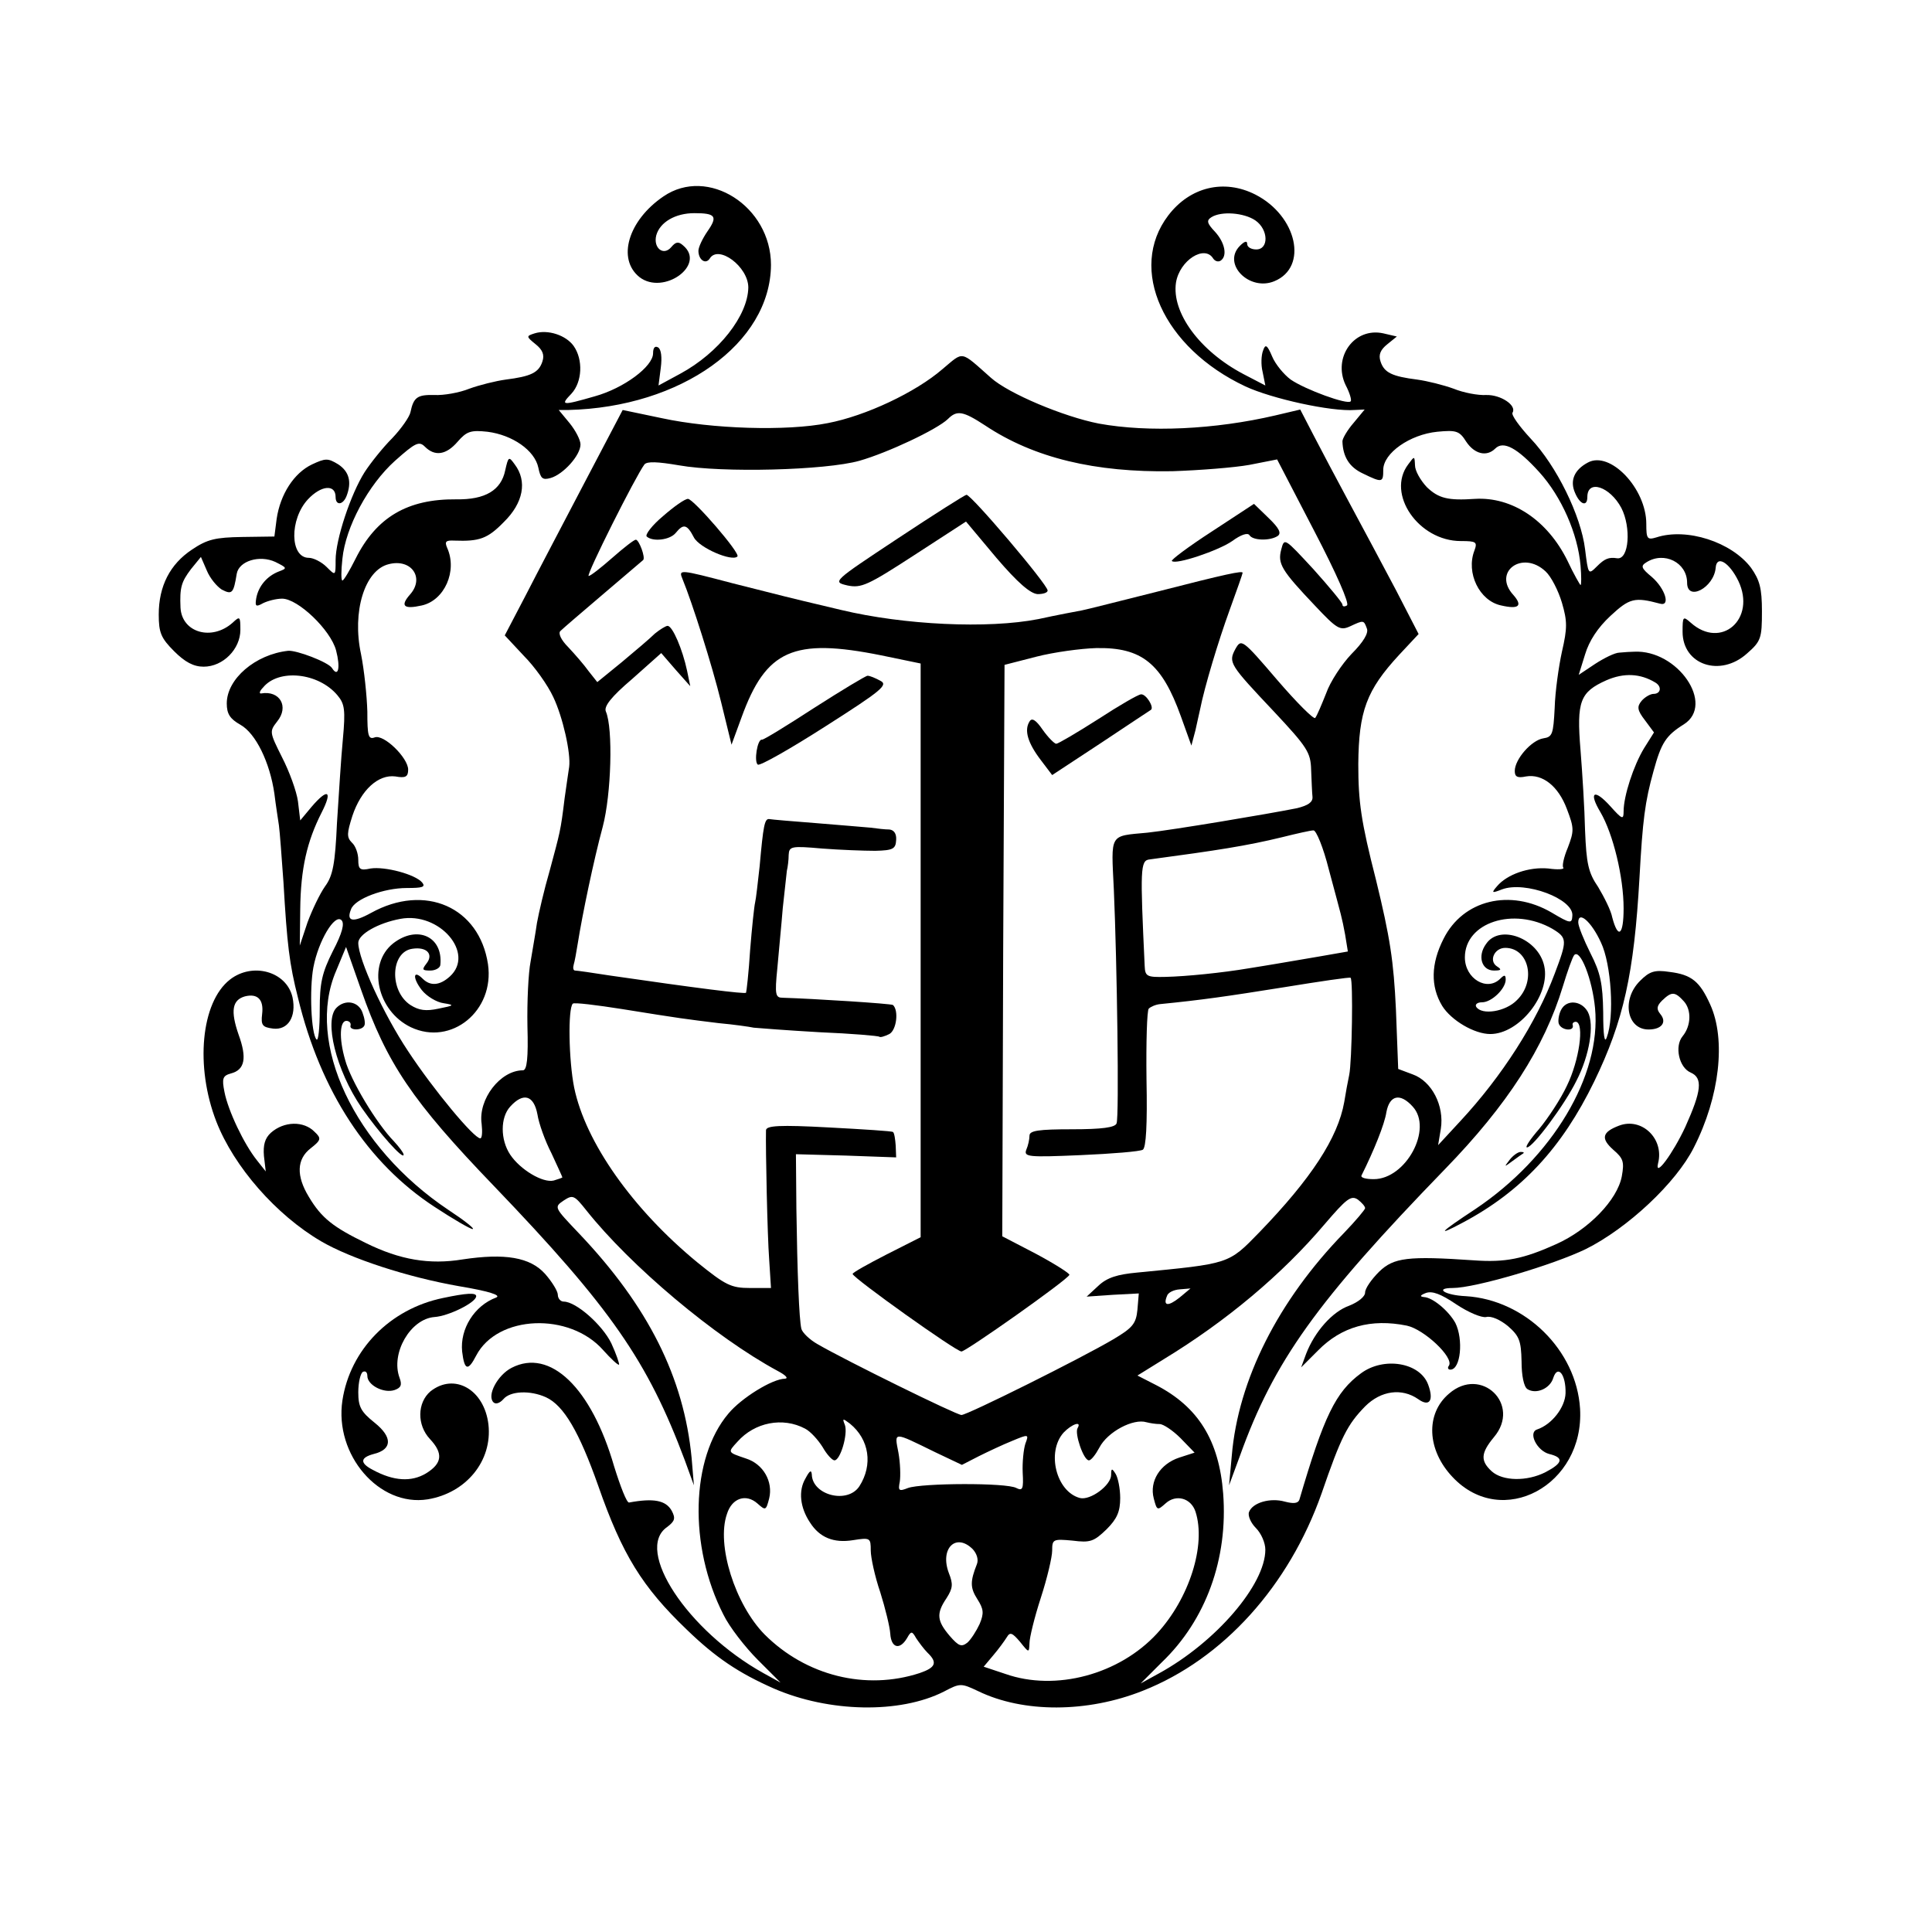
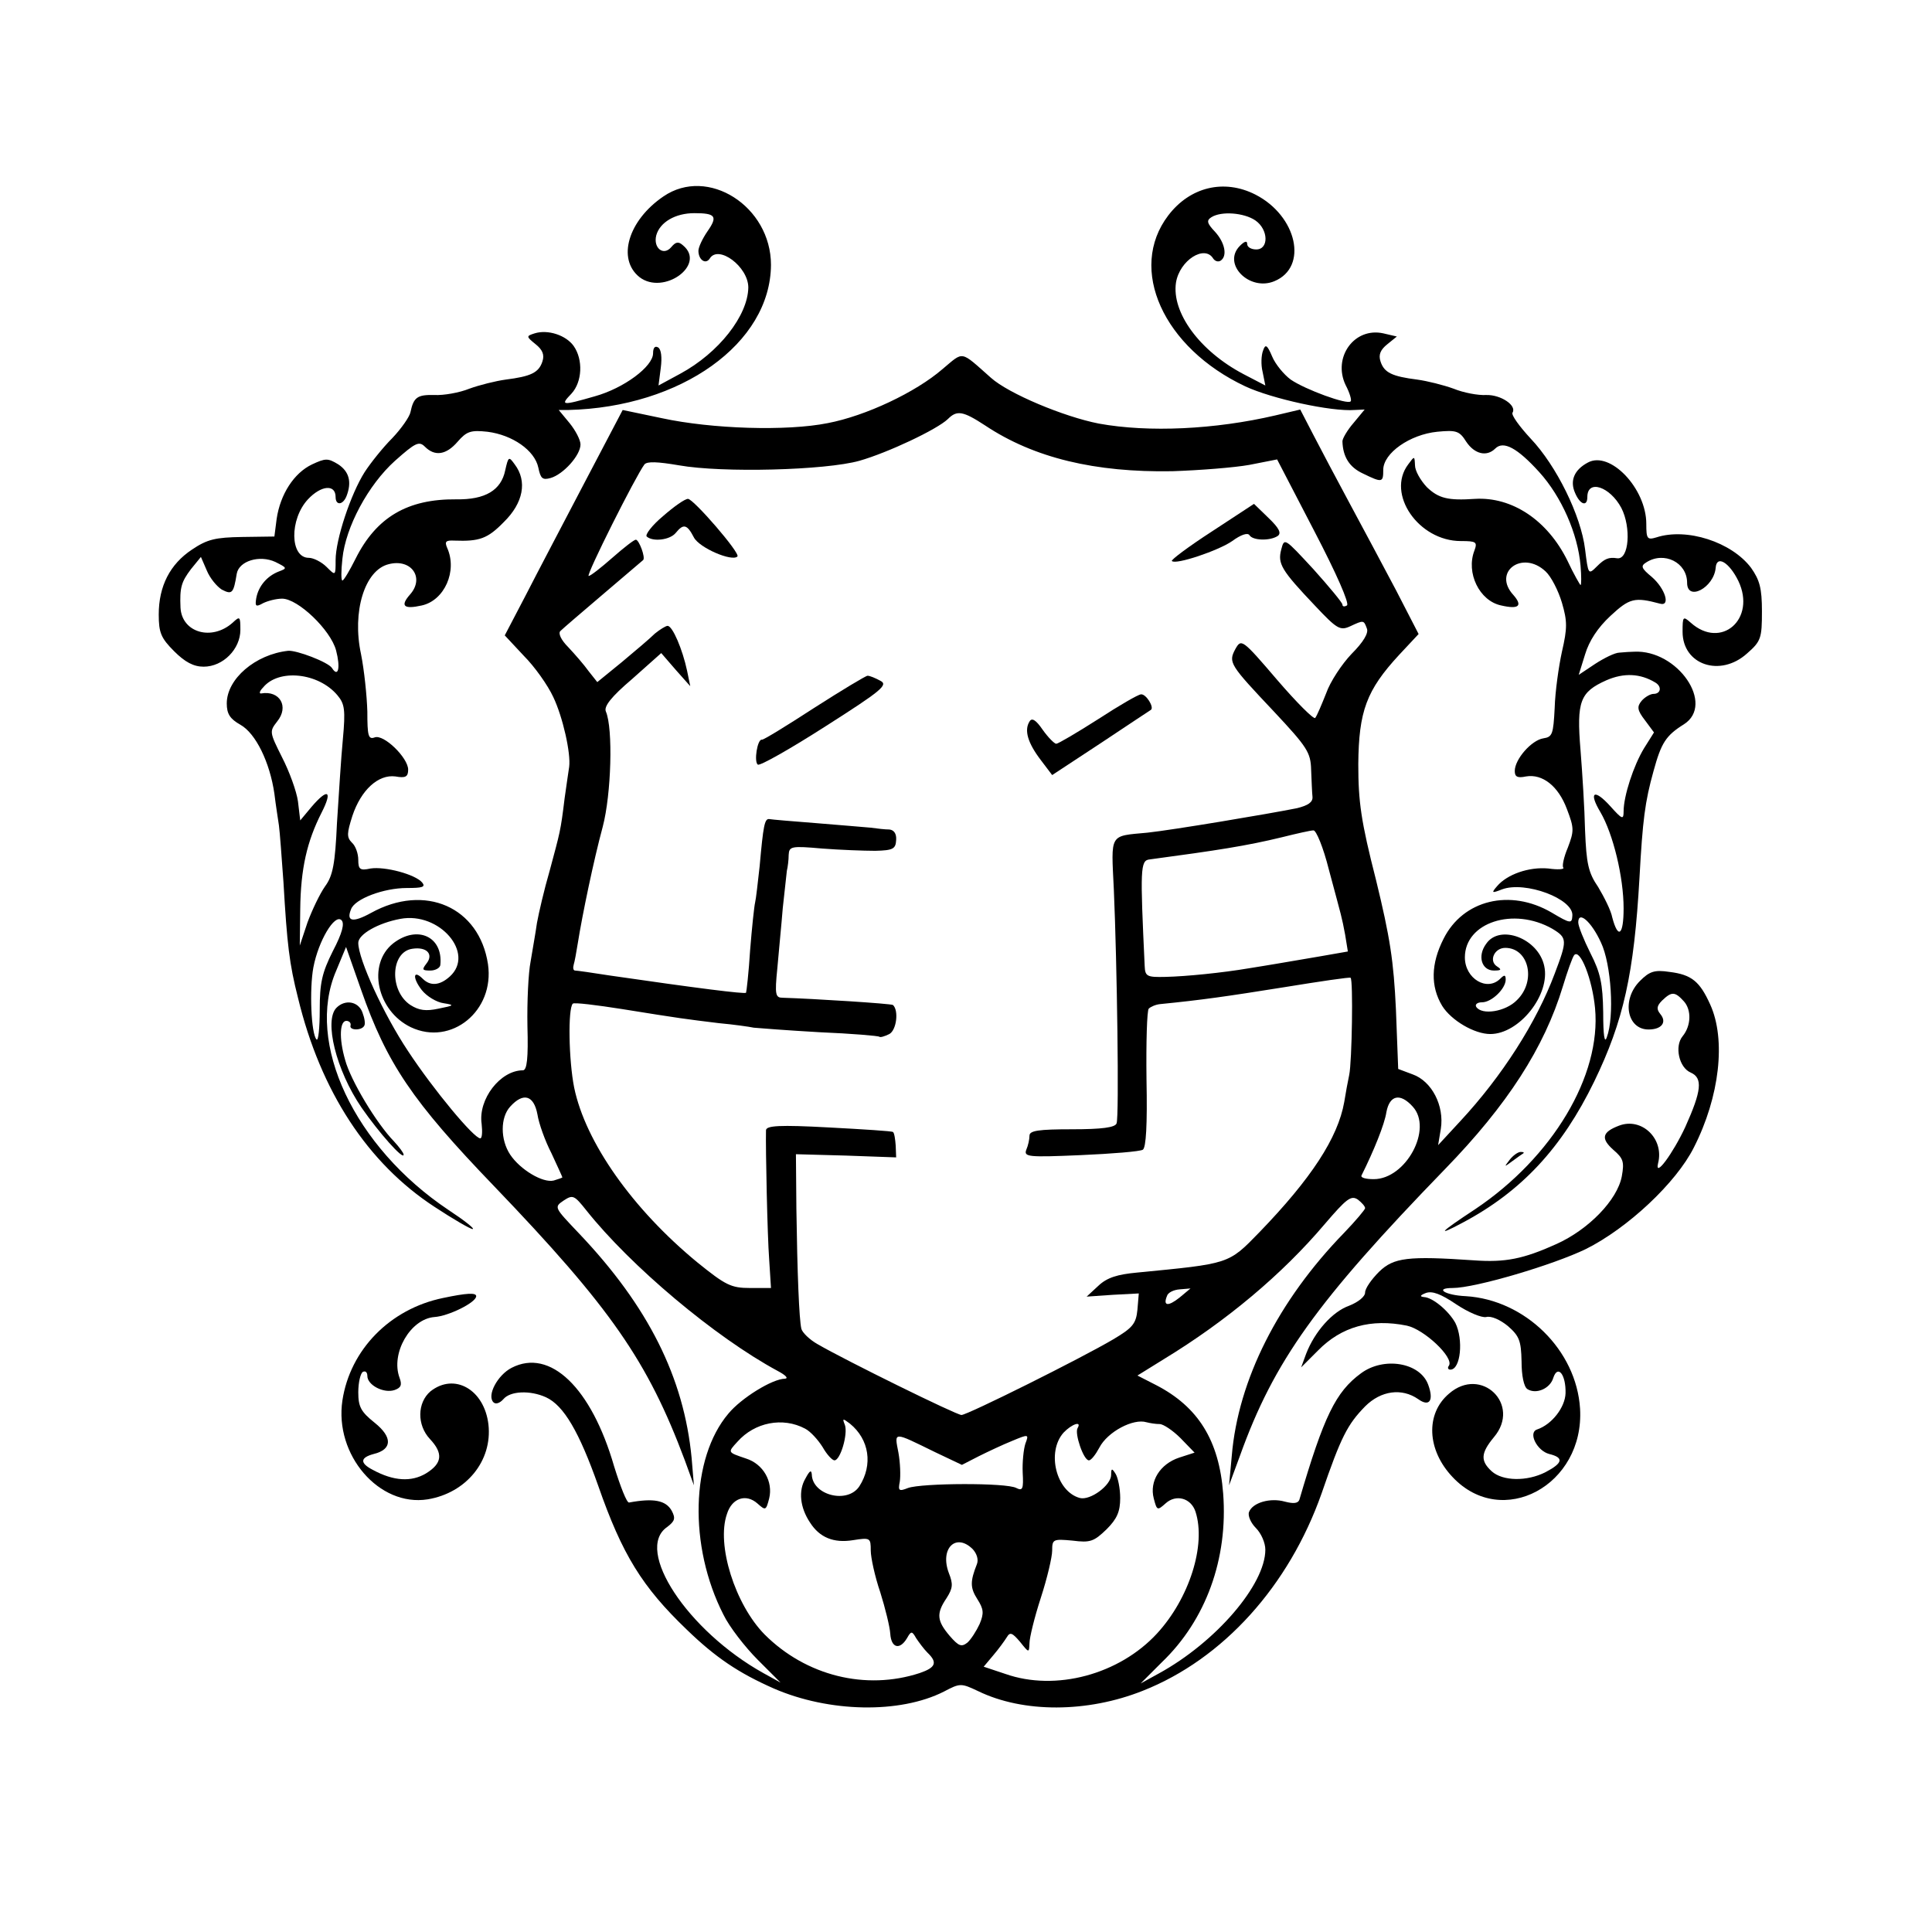
<svg xmlns="http://www.w3.org/2000/svg" version="1.0" width="426pt" height="426pt" viewBox="0 0 426 426" preserveAspectRatio="xMidYMid meet">
  <g transform="translate(0,426) scale(0.1,-0.1)" fill="#000000" stroke="none">
    <path d="M1463 3827 c-78 -53 -103 -138 -53 -178 53 -41 148 27 96 70 -10 9 -16 8 -26 -4 -17 -20 -40 -2 -33 26 8 29 42 49 84 49 47 0 52 -7 29 -40 -11 -16 -20 -35 -20 -43 0 -20 16 -31 25 -17 19 31 85 -18 85 -64 -1 -62 -65 -144 -150 -190 l-48 -26 5 39 c3 23 1 41 -6 45 -7 4 -11 -1 -11 -13 0 -29 -64 -77 -129 -95 -73 -21 -76 -20 -51 6 24 26 26 75 5 105 -17 24 -57 37 -86 28 -19 -6 -19 -7 2 -24 15 -12 20 -23 15 -38 -8 -25 -26 -33 -81 -40 -22 -3 -58 -12 -80 -20 -22 -9 -57 -15 -77 -14 -38 1 -46 -5 -53 -38 -2 -10 -20 -36 -40 -57 -21 -21 -48 -55 -61 -75 -31 -49 -64 -149 -64 -194 0 -35 0 -35 -20 -15 -11 11 -29 20 -39 20 -42 0 -43 85 -2 129 29 31 61 34 61 5 0 -19 16 -18 24 2 12 31 6 54 -18 70 -23 14 -28 14 -58 0 -40 -19 -70 -66 -78 -120 l-5 -39 -71 -1 c-59 -1 -77 -5 -111 -28 -48 -32 -73 -80 -73 -143 0 -40 5 -52 34 -81 24 -24 43 -34 65 -34 43 0 81 39 81 81 0 30 -1 31 -17 16 -46 -41 -112 -22 -115 33 -2 45 2 57 23 85 l22 27 13 -30 c7 -17 22 -35 33 -42 23 -12 26 -8 33 35 5 28 50 42 85 26 26 -13 27 -14 8 -21 -26 -10 -45 -32 -50 -59 -3 -18 -1 -20 15 -11 10 5 29 10 42 10 35 0 107 -69 119 -114 10 -38 5 -61 -9 -39 -8 13 -79 40 -97 38 -72 -8 -135 -62 -135 -116 0 -23 7 -34 30 -47 34 -19 65 -83 75 -152 3 -25 8 -56 10 -70 2 -14 6 -70 10 -125 8 -138 13 -180 32 -255 50 -207 154 -365 301 -461 41 -27 79 -49 84 -49 6 0 -18 19 -53 42 -208 139 -316 369 -248 527 l22 53 33 -94 c57 -163 113 -246 293 -433 258 -269 339 -386 421 -605 l20 -55 -5 60 c-17 178 -96 335 -248 495 -55 58 -56 58 -34 73 20 13 23 12 50 -22 97 -122 283 -279 422 -354 17 -9 24 -16 16 -17 -28 0 -97 -43 -125 -77 -83 -98 -88 -292 -11 -443 13 -27 48 -72 76 -100 l50 -50 -38 21 c-167 93 -285 272 -212 322 17 13 19 19 10 36 -13 23 -40 28 -94 18 -5 -1 -19 35 -33 80 -50 173 -141 261 -226 217 -31 -16 -55 -61 -40 -76 5 -5 14 -2 22 7 15 18 59 20 94 4 39 -18 73 -76 115 -195 53 -152 97 -223 195 -317 64 -62 115 -96 192 -130 122 -53 278 -56 375 -7 36 19 38 19 76 1 99 -48 240 -48 363 1 177 70 322 231 394 435 43 125 57 152 96 192 35 35 81 41 117 16 25 -18 35 -3 22 32 -18 49 -98 62 -148 25 -56 -41 -82 -95 -136 -279 -3 -8 -13 -9 -32 -4 -32 9 -71 -2 -79 -23 -3 -8 4 -24 15 -35 12 -12 21 -33 21 -48 0 -77 -109 -204 -235 -273 l-40 -22 47 47 c97 93 146 228 135 372 -9 117 -55 191 -148 239 l-41 21 58 36 c138 84 261 187 355 298 48 56 58 64 73 54 9 -7 16 -15 16 -19 0 -3 -21 -28 -46 -54 -146 -150 -234 -325 -248 -492 l-6 -65 24 65 c75 209 169 340 452 632 138 142 219 268 260 403 10 33 21 64 25 69 13 15 40 -53 46 -117 14 -149 -94 -329 -264 -443 -79 -52 -88 -62 -28 -30 130 69 219 165 290 311 65 134 88 238 100 450 7 127 12 167 31 235 17 62 27 78 67 103 69 44 -14 165 -110 160 -7 0 -21 -1 -32 -2 -10 0 -34 -12 -54 -25 l-36 -24 14 45 c9 30 28 59 56 85 42 39 53 42 109 27 24 -7 12 33 -18 59 -23 19 -25 24 -12 32 39 25 90 0 90 -45 0 -42 59 -11 63 33 2 29 30 12 50 -29 40 -84 -38 -152 -105 -92 -17 15 -18 14 -18 -20 0 -73 83 -101 142 -48 31 27 33 34 33 93 0 51 -5 69 -24 96 -43 57 -142 89 -209 67 -20 -6 -22 -3 -22 30 0 78 -80 162 -129 135 -30 -16 -40 -40 -28 -67 11 -26 27 -31 27 -9 0 40 50 23 75 -24 22 -43 17 -114 -9 -111 -19 3 -28 -1 -45 -18 -19 -19 -19 -18 -26 38 -9 74 -63 184 -120 244 -25 27 -43 52 -40 57 10 16 -26 40 -58 39 -18 -1 -50 5 -72 14 -22 8 -58 17 -80 20 -55 7 -73 15 -81 40 -5 15 0 26 15 38 l21 17 -30 7 c-64 14 -112 -53 -83 -114 9 -17 14 -34 11 -36 -7 -8 -100 26 -132 48 -15 11 -34 34 -41 51 -11 26 -15 28 -20 13 -4 -10 -5 -31 -1 -47 l6 -30 -48 25 c-97 51 -159 136 -149 202 8 49 63 84 82 53 4 -6 11 -8 16 -5 16 10 10 40 -12 64 -18 19 -19 25 -8 32 22 14 72 10 97 -7 29 -20 30 -64 2 -64 -11 0 -20 5 -20 12 0 8 -6 6 -16 -4 -40 -40 21 -101 76 -78 75 31 50 144 -42 191 -69 35 -144 17 -192 -46 -90 -118 -11 -292 170 -377 58 -27 189 -56 241 -52 l22 1 -24 -29 c-14 -16 -25 -35 -25 -41 1 -34 15 -57 45 -71 43 -21 45 -20 45 8 0 37 59 78 119 84 42 4 49 2 64 -22 18 -27 45 -34 64 -15 18 18 49 1 97 -52 49 -54 85 -136 91 -206 2 -23 2 -43 0 -43 -1 0 -15 24 -29 54 -44 89 -122 141 -204 136 -59 -4 -80 1 -106 26 -14 15 -26 36 -26 48 -1 21 -1 21 -15 2 -49 -65 23 -169 116 -169 34 0 37 -2 30 -21 -19 -49 11 -111 59 -121 39 -9 48 -1 27 23 -47 51 20 100 71 52 12 -11 28 -42 36 -69 12 -41 12 -56 0 -108 -7 -32 -15 -88 -16 -124 -3 -58 -5 -64 -25 -67 -26 -4 -63 -46 -63 -72 0 -13 6 -16 25 -12 36 6 71 -21 90 -72 16 -42 16 -48 2 -85 -9 -21 -13 -41 -10 -44 3 -4 -12 -5 -33 -2 -43 4 -91 -13 -113 -39 -13 -15 -12 -16 11 -7 51 19 158 -21 155 -58 -1 -18 -4 -18 -46 7 -91 53 -195 28 -238 -58 -28 -55 -29 -105 -3 -148 20 -32 71 -62 106 -62 64 0 133 87 119 150 -13 61 -98 93 -128 49 -20 -27 -10 -59 17 -59 16 0 18 2 7 9 -19 12 -6 41 18 41 52 0 69 -73 26 -115 -25 -26 -78 -34 -90 -15 -3 5 2 10 13 10 21 0 52 30 52 50 0 11 -3 11 -12 2 -29 -29 -78 0 -78 47 0 77 107 112 193 63 33 -20 33 -25 5 -99 -40 -107 -116 -226 -208 -325 l-49 -53 6 36 c8 51 -20 105 -62 120 l-32 12 -5 131 c-5 107 -13 159 -44 286 -33 129 -39 172 -39 255 1 117 18 163 90 241 l43 46 -50 97 c-28 53 -74 139 -102 191 -28 52 -64 120 -80 151 l-29 56 -55 -13 c-133 -31 -279 -38 -389 -18 -77 15 -199 66 -238 101 -69 61 -59 59 -107 19 -59 -51 -169 -103 -253 -119 -90 -18 -255 -13 -366 11 l-86 18 -84 -160 c-46 -88 -105 -200 -130 -249 l-46 -88 42 -45 c24 -24 53 -65 65 -91 21 -44 39 -124 35 -154 -1 -8 -6 -39 -10 -69 -9 -74 -10 -74 -33 -160 -12 -41 -24 -93 -28 -115 -3 -22 -10 -60 -14 -85 -5 -25 -8 -89 -7 -143 2 -70 -1 -97 -10 -97 -50 0 -99 -64 -91 -118 2 -18 1 -32 -3 -32 -14 0 -103 107 -159 192 -54 81 -110 203 -110 239 0 19 44 44 93 53 86 16 165 -76 109 -127 -22 -20 -43 -22 -60 -5 -21 21 -23 2 -2 -25 11 -14 33 -27 48 -29 25 -4 24 -5 -11 -12 -28 -6 -43 -4 -62 8 -47 31 -44 117 4 124 32 5 48 -12 31 -33 -10 -13 -9 -15 9 -15 11 0 22 6 22 13 6 62 -51 88 -104 47 -58 -46 -36 -149 39 -185 89 -42 185 36 170 139 -19 126 -139 179 -258 113 -40 -22 -55 -19 -44 8 8 23 72 47 123 47 34 0 42 2 34 12 -15 18 -82 36 -114 31 -23 -5 -27 -2 -27 19 0 14 -6 31 -14 38 -12 12 -11 21 1 59 19 57 57 92 95 87 22 -4 28 -1 28 15 0 26 -54 79 -74 71 -14 -5 -16 4 -16 57 -1 35 -7 92 -14 127 -20 93 8 185 61 198 50 13 80 -30 47 -67 -22 -25 -14 -33 26 -24 50 11 79 76 56 127 -6 14 -3 17 16 16 55 -2 73 4 109 41 43 42 52 90 24 127 -13 18 -14 18 -21 -13 -9 -44 -44 -65 -108 -64 -107 1 -176 -39 -222 -131 -13 -26 -26 -48 -29 -48 -3 0 -3 21 0 48 7 70 57 163 116 216 45 40 53 44 66 31 22 -22 47 -18 72 11 20 23 29 26 66 22 55 -7 104 -41 112 -79 5 -24 9 -28 27 -23 28 8 66 50 66 74 0 10 -11 31 -24 47 l-24 29 21 0 c249 6 446 147 447 320 0 129 -139 218 -237 151z m709 -505 c108 -72 243 -104 413 -101 60 2 137 8 170 14 l61 12 82 -158 c49 -94 78 -160 72 -164 -5 -3 -10 -3 -10 2 0 4 -29 39 -64 78 -64 69 -64 70 -71 43 -8 -31 0 -45 75 -124 48 -51 55 -55 77 -45 30 14 30 14 37 -5 4 -10 -8 -30 -34 -56 -21 -22 -47 -61 -56 -87 -10 -25 -20 -49 -24 -54 -3 -4 -41 34 -84 84 -77 90 -79 91 -92 68 -16 -30 -13 -34 86 -139 72 -77 80 -89 81 -127 1 -24 2 -51 3 -60 1 -12 -10 -19 -34 -25 -65 -13 -274 -48 -330 -54 -85 -8 -80 0 -74 -126 7 -161 12 -501 6 -515 -3 -9 -32 -13 -98 -13 -74 0 -94 -3 -94 -14 0 -8 -3 -22 -7 -31 -6 -16 4 -17 120 -12 69 3 131 8 137 12 7 5 10 54 8 155 -1 82 1 152 5 156 4 4 15 9 25 10 91 9 147 17 272 37 80 13 147 23 148 21 6 -4 3 -186 -3 -214 -3 -14 -8 -41 -11 -60 -14 -79 -73 -169 -187 -287 -69 -71 -65 -69 -270 -89 -43 -4 -66 -11 -85 -29 l-26 -24 58 4 57 3 -3 -36 c-3 -31 -11 -40 -53 -65 -71 -42 -322 -167 -335 -167 -11 0 -255 120 -317 156 -18 10 -34 26 -36 34 -5 21 -9 123 -11 265 l-1 120 110 -3 111 -4 -1 26 c-1 14 -3 28 -6 30 -2 2 -66 6 -141 10 -110 6 -138 4 -139 -6 -1 -41 3 -232 7 -285 l4 -63 -46 0 c-42 0 -54 6 -117 57 -142 117 -246 264 -271 385 -12 60 -14 174 -3 185 3 3 52 -3 109 -12 130 -21 140 -22 213 -31 33 -3 68 -8 77 -10 10 -1 75 -6 145 -10 71 -3 130 -8 132 -10 2 -2 12 1 22 6 16 9 21 52 8 64 -3 3 -176 14 -243 16 -16 0 -18 6 -12 65 3 36 9 95 12 133 4 37 8 74 9 82 2 8 4 24 4 35 1 19 6 20 74 14 39 -3 92 -5 117 -5 39 1 45 4 46 24 1 14 -5 22 -15 23 -9 0 -27 2 -41 4 -14 1 -68 6 -120 10 -52 4 -99 8 -104 9 -10 1 -13 -14 -21 -104 -4 -36 -8 -72 -10 -80 -2 -8 -7 -55 -11 -105 -3 -49 -8 -92 -9 -94 -4 -3 -107 10 -300 38 -38 6 -73 11 -77 11 -4 0 -5 6 -3 13 2 6 6 28 9 47 10 63 35 183 55 257 19 72 23 217 7 254 -5 11 11 32 58 72 l64 57 32 -37 32 -36 -7 34 c-10 47 -32 99 -43 99 -4 0 -17 -8 -28 -17 -10 -10 -43 -38 -73 -63 l-54 -44 -19 24 c-10 14 -30 37 -45 53 -16 16 -23 31 -17 36 5 5 47 41 94 81 47 40 87 74 88 75 6 5 -9 45 -16 45 -4 0 -27 -18 -52 -40 -25 -22 -48 -40 -52 -40 -7 0 104 221 123 246 6 7 29 6 76 -2 96 -17 323 -11 398 10 63 18 171 69 195 92 20 20 33 18 82 -14z m-1428 -595 c16 -19 18 -32 12 -97 -4 -41 -9 -124 -13 -185 -4 -89 -9 -116 -26 -139 -12 -17 -29 -53 -39 -80 l-17 -51 1 80 c1 90 15 150 47 213 25 49 14 55 -22 13 l-25 -30 -5 42 c-3 22 -19 66 -35 97 -28 56 -28 57 -11 79 27 33 6 69 -35 62 -5 -1 -4 5 4 13 34 42 122 33 164 -17z m2906 28 c15 -9 12 -25 -4 -25 -7 0 -19 -7 -26 -15 -11 -13 -10 -21 7 -43 l20 -27 -22 -35 c-23 -38 -45 -105 -45 -139 0 -19 -3 -18 -29 11 -36 40 -49 32 -22 -13 28 -48 51 -143 51 -212 0 -59 -12 -69 -25 -20 -3 16 -18 45 -31 67 -22 32 -26 52 -29 125 -1 47 -6 127 -10 177 -9 108 -1 128 57 154 39 17 75 15 108 -5z m-720 -412 c30 -112 28 -102 36 -144 l6 -37 -63 -11 c-35 -6 -77 -13 -94 -16 -16 -3 -44 -7 -61 -10 -59 -10 -139 -18 -184 -19 -41 -1 -45 1 -46 24 -10 214 -10 233 11 235 149 20 214 30 292 49 32 8 63 15 69 15 6 1 22 -38 34 -86z m-2196 -180 c-24 -48 -29 -70 -29 -130 0 -39 -3 -69 -7 -65 -12 12 -16 111 -7 159 11 58 47 119 62 104 7 -7 2 -28 -19 -68z m2796 19 c23 -48 30 -164 13 -209 -5 -15 -8 3 -8 55 -1 63 -6 87 -28 130 -15 30 -27 60 -27 68 0 27 29 2 50 -44z m-2345 -379 c3 -20 17 -59 31 -86 13 -28 24 -52 24 -53 0 -1 -9 -4 -19 -7 -24 -6 -74 24 -96 57 -22 33 -22 82 0 106 29 32 52 25 60 -17z m1930 17 c45 -49 -15 -160 -86 -160 -17 0 -29 3 -27 8 27 54 51 113 55 140 7 37 30 43 58 12z m-514 -421 c-25 -20 -37 -19 -28 3 2 8 15 14 28 15 l24 2 -24 -20z m-826 -289 c12 -6 29 -25 39 -41 9 -16 21 -29 26 -29 13 0 30 58 23 78 -6 15 -5 15 11 3 43 -35 51 -91 21 -138 -26 -40 -104 -20 -105 26 -1 11 -5 8 -14 -9 -16 -27 -12 -64 10 -97 21 -33 52 -46 95 -39 38 6 39 5 39 -23 0 -15 9 -57 21 -92 11 -35 21 -76 22 -91 2 -32 21 -37 37 -10 9 16 11 16 20 0 6 -9 17 -24 25 -32 23 -22 18 -33 -17 -45 -119 -39 -251 -6 -342 85 -65 66 -107 198 -83 266 11 35 42 45 67 23 18 -16 19 -16 26 11 9 37 -13 76 -51 88 -41 14 -41 13 -19 37 38 43 100 55 149 29z m782 10 c8 0 29 -14 46 -31 l31 -32 -34 -11 c-42 -14 -66 -52 -56 -90 7 -27 8 -27 26 -11 23 21 56 12 66 -18 24 -74 -14 -192 -85 -269 -83 -90 -223 -128 -334 -89 l-48 16 21 25 c12 14 25 32 30 40 7 12 12 10 29 -10 20 -25 20 -25 21 -3 0 12 11 57 25 100 14 43 25 90 25 104 0 25 2 26 45 22 39 -5 47 -2 75 25 23 23 30 39 30 69 0 21 -5 45 -10 53 -8 13 -10 13 -10 -2 0 -23 -46 -57 -69 -51 -52 14 -74 101 -36 144 18 19 41 27 31 10 -7 -11 13 -71 25 -71 5 0 15 13 23 28 18 35 75 65 104 56 8 -2 20 -4 29 -4z m-495 -62 l59 -28 37 19 c20 10 54 26 74 34 36 15 37 15 29 -6 -4 -12 -7 -41 -6 -64 2 -36 0 -41 -14 -34 -21 12 -209 11 -239 0 -20 -8 -22 -6 -18 14 2 13 1 42 -3 64 -9 47 -13 47 81 1z m83 -214 c9 -10 13 -23 9 -33 -15 -38 -15 -52 1 -77 14 -22 15 -31 5 -55 -7 -15 -19 -34 -27 -41 -13 -10 -19 -8 -39 15 -28 33 -30 49 -7 83 14 22 15 31 5 56 -20 54 16 89 53 52z" />
-     <path d="M1980 3073 c-145 -96 -145 -96 -111 -104 30 -6 44 0 147 67 l114 74 67 -80 c47 -55 75 -79 91 -80 12 0 22 3 22 8 0 13 -169 212 -179 211 -3 0 -71 -43 -151 -96z" />
    <path d="M1462 3122 c-24 -20 -40 -41 -36 -45 13 -12 51 -8 64 8 17 21 25 19 40 -10 12 -23 84 -54 96 -42 7 7 -97 127 -109 127 -7 0 -31 -17 -55 -38z" />
    <path d="M2672 3088 c-51 -33 -91 -63 -88 -65 8 -9 103 23 133 44 19 14 34 19 38 13 7 -12 45 -13 62 -2 9 6 4 17 -20 40 l-32 31 -93 -61z" />
-     <path d="M1505 2983 c21 -51 65 -189 85 -271 l23 -94 22 60 c54 149 114 176 308 137 l87 -18 0 -633 0 -632 -75 -38 c-41 -21 -75 -40 -75 -43 1 -9 228 -171 240 -171 10 0 234 158 238 169 1 3 -32 24 -73 46 l-75 39 2 630 3 630 70 18 c39 10 98 18 132 19 101 2 145 -34 187 -151 l23 -64 9 34 c4 19 9 40 10 45 10 51 41 153 65 219 16 44 29 81 29 83 0 5 -34 -2 -190 -42 -80 -20 -154 -39 -165 -41 -11 -2 -54 -10 -95 -19 -112 -22 -297 -13 -435 20 -60 14 -117 28 -125 30 -8 2 -60 15 -115 29 -118 31 -119 31 -110 9z" />
    <path d="M1795 2699 c-60 -39 -112 -71 -115 -70 -10 2 -18 -49 -9 -55 5 -3 72 35 150 85 124 79 138 91 120 100 -11 6 -23 11 -28 11 -4 0 -57 -32 -118 -71z" />
    <path d="M2421 2674 c-47 -30 -88 -54 -92 -54 -4 0 -18 14 -30 31 -15 22 -24 27 -29 18 -12 -19 -4 -47 25 -85 l25 -33 108 71 c59 39 108 72 110 73 7 6 -11 35 -22 34 -6 0 -49 -25 -95 -55z" />
-     <path d="M507 2100 c-64 -50 -77 -192 -30 -313 39 -100 132 -206 231 -264 65 -38 190 -79 304 -99 66 -11 94 -20 82 -25 -48 -18 -80 -69 -75 -119 5 -42 13 -44 31 -9 47 90 206 96 280 12 17 -19 33 -34 35 -32 1 2 -6 23 -17 47 -20 41 -78 92 -105 92 -7 0 -13 7 -13 15 0 8 -13 29 -28 46 -33 37 -89 46 -182 32 -73 -12 -138 -1 -213 36 -72 35 -98 55 -126 102 -28 46 -27 83 4 107 23 18 24 22 9 36 -24 25 -68 24 -97 -2 -13 -12 -17 -27 -15 -51 l4 -34 -19 24 c-29 36 -64 110 -72 151 -6 30 -4 36 14 41 31 8 36 34 17 86 -18 52 -14 76 14 84 28 7 42 -7 38 -39 -3 -25 1 -29 24 -32 33 -4 52 26 43 69 -13 57 -88 78 -138 39z" />
    <path d="M3616 2097 c-41 -41 -29 -107 19 -107 29 0 41 16 26 34 -9 11 -8 18 4 30 21 20 28 20 48 -2 17 -19 16 -54 -3 -77 -18 -22 -8 -69 18 -80 27 -12 24 -40 -12 -120 -27 -58 -68 -114 -60 -80 14 54 -36 102 -86 83 -37 -14 -41 -28 -13 -53 22 -19 25 -26 19 -59 -10 -52 -73 -117 -144 -149 -73 -33 -113 -41 -182 -36 -146 10 -177 6 -209 -25 -17 -17 -31 -37 -31 -46 0 -9 -15 -21 -35 -29 -37 -13 -76 -57 -95 -106 l-11 -30 37 37 c52 53 117 71 196 55 38 -8 104 -70 93 -88 -4 -5 -2 -9 3 -9 23 0 29 67 11 103 -15 27 -50 56 -69 57 -10 1 -9 4 4 9 14 5 33 -2 67 -25 27 -18 56 -30 66 -28 11 3 31 -6 48 -20 25 -22 29 -32 30 -78 0 -31 5 -56 13 -61 19 -12 50 1 57 25 10 30 28 7 27 -34 -1 -31 -30 -69 -63 -80 -20 -7 0 -47 27 -54 33 -8 30 -20 -8 -40 -41 -21 -95 -20 -119 2 -25 23 -24 40 5 75 61 72 -28 158 -99 96 -52 -44 -49 -124 8 -184 109 -116 291 -18 281 151 -8 129 -121 240 -252 248 -46 2 -70 18 -29 18 50 0 222 51 294 86 92 46 199 146 238 224 57 112 71 238 36 315 -23 51 -41 66 -90 72 -33 5 -44 1 -65 -20z" />
    <path d="M742 2038 c-28 -28 -1 -138 55 -220 38 -55 93 -117 93 -104 0 4 -10 17 -21 29 -39 40 -96 135 -108 180 -14 48 -12 88 4 86 6 -1 9 -5 8 -10 -4 -11 24 -12 30 -1 3 4 1 17 -4 30 -9 24 -38 29 -57 10z" />
-     <path d="M3442 2033 c-5 -10 -7 -24 -5 -30 5 -15 34 -18 31 -4 -2 5 2 8 7 8 19 -3 7 -86 -20 -141 -14 -30 -42 -72 -61 -95 -20 -23 -32 -41 -27 -41 13 0 83 94 109 147 29 56 40 124 25 152 -14 25 -47 28 -59 4z" />
-     <path d="M3329 1703 c-13 -17 -13 -17 6 -3 11 8 22 16 24 17 2 2 0 3 -6 3 -6 0 -17 -8 -24 -17z" />
+     <path d="M3329 1703 c-13 -17 -13 -17 6 -3 11 8 22 16 24 17 2 2 0 3 -6 3 -6 0 -17 -8 -24 -17" />
    <path d="M977 1398 c-117 -24 -205 -114 -222 -226 -18 -120 81 -235 188 -218 85 14 143 85 134 165 -9 77 -75 115 -128 73 -29 -25 -30 -74 -1 -105 30 -32 27 -54 -9 -76 -32 -19 -71 -17 -117 8 -29 15 -28 27 2 35 41 10 42 37 2 69 -30 24 -36 35 -36 67 0 22 5 42 10 45 6 3 10 -1 10 -9 0 -20 36 -39 60 -31 14 5 17 11 11 27 -20 54 24 130 77 134 31 2 92 32 92 46 0 8 -21 7 -73 -4z" />
  </g>
</svg>